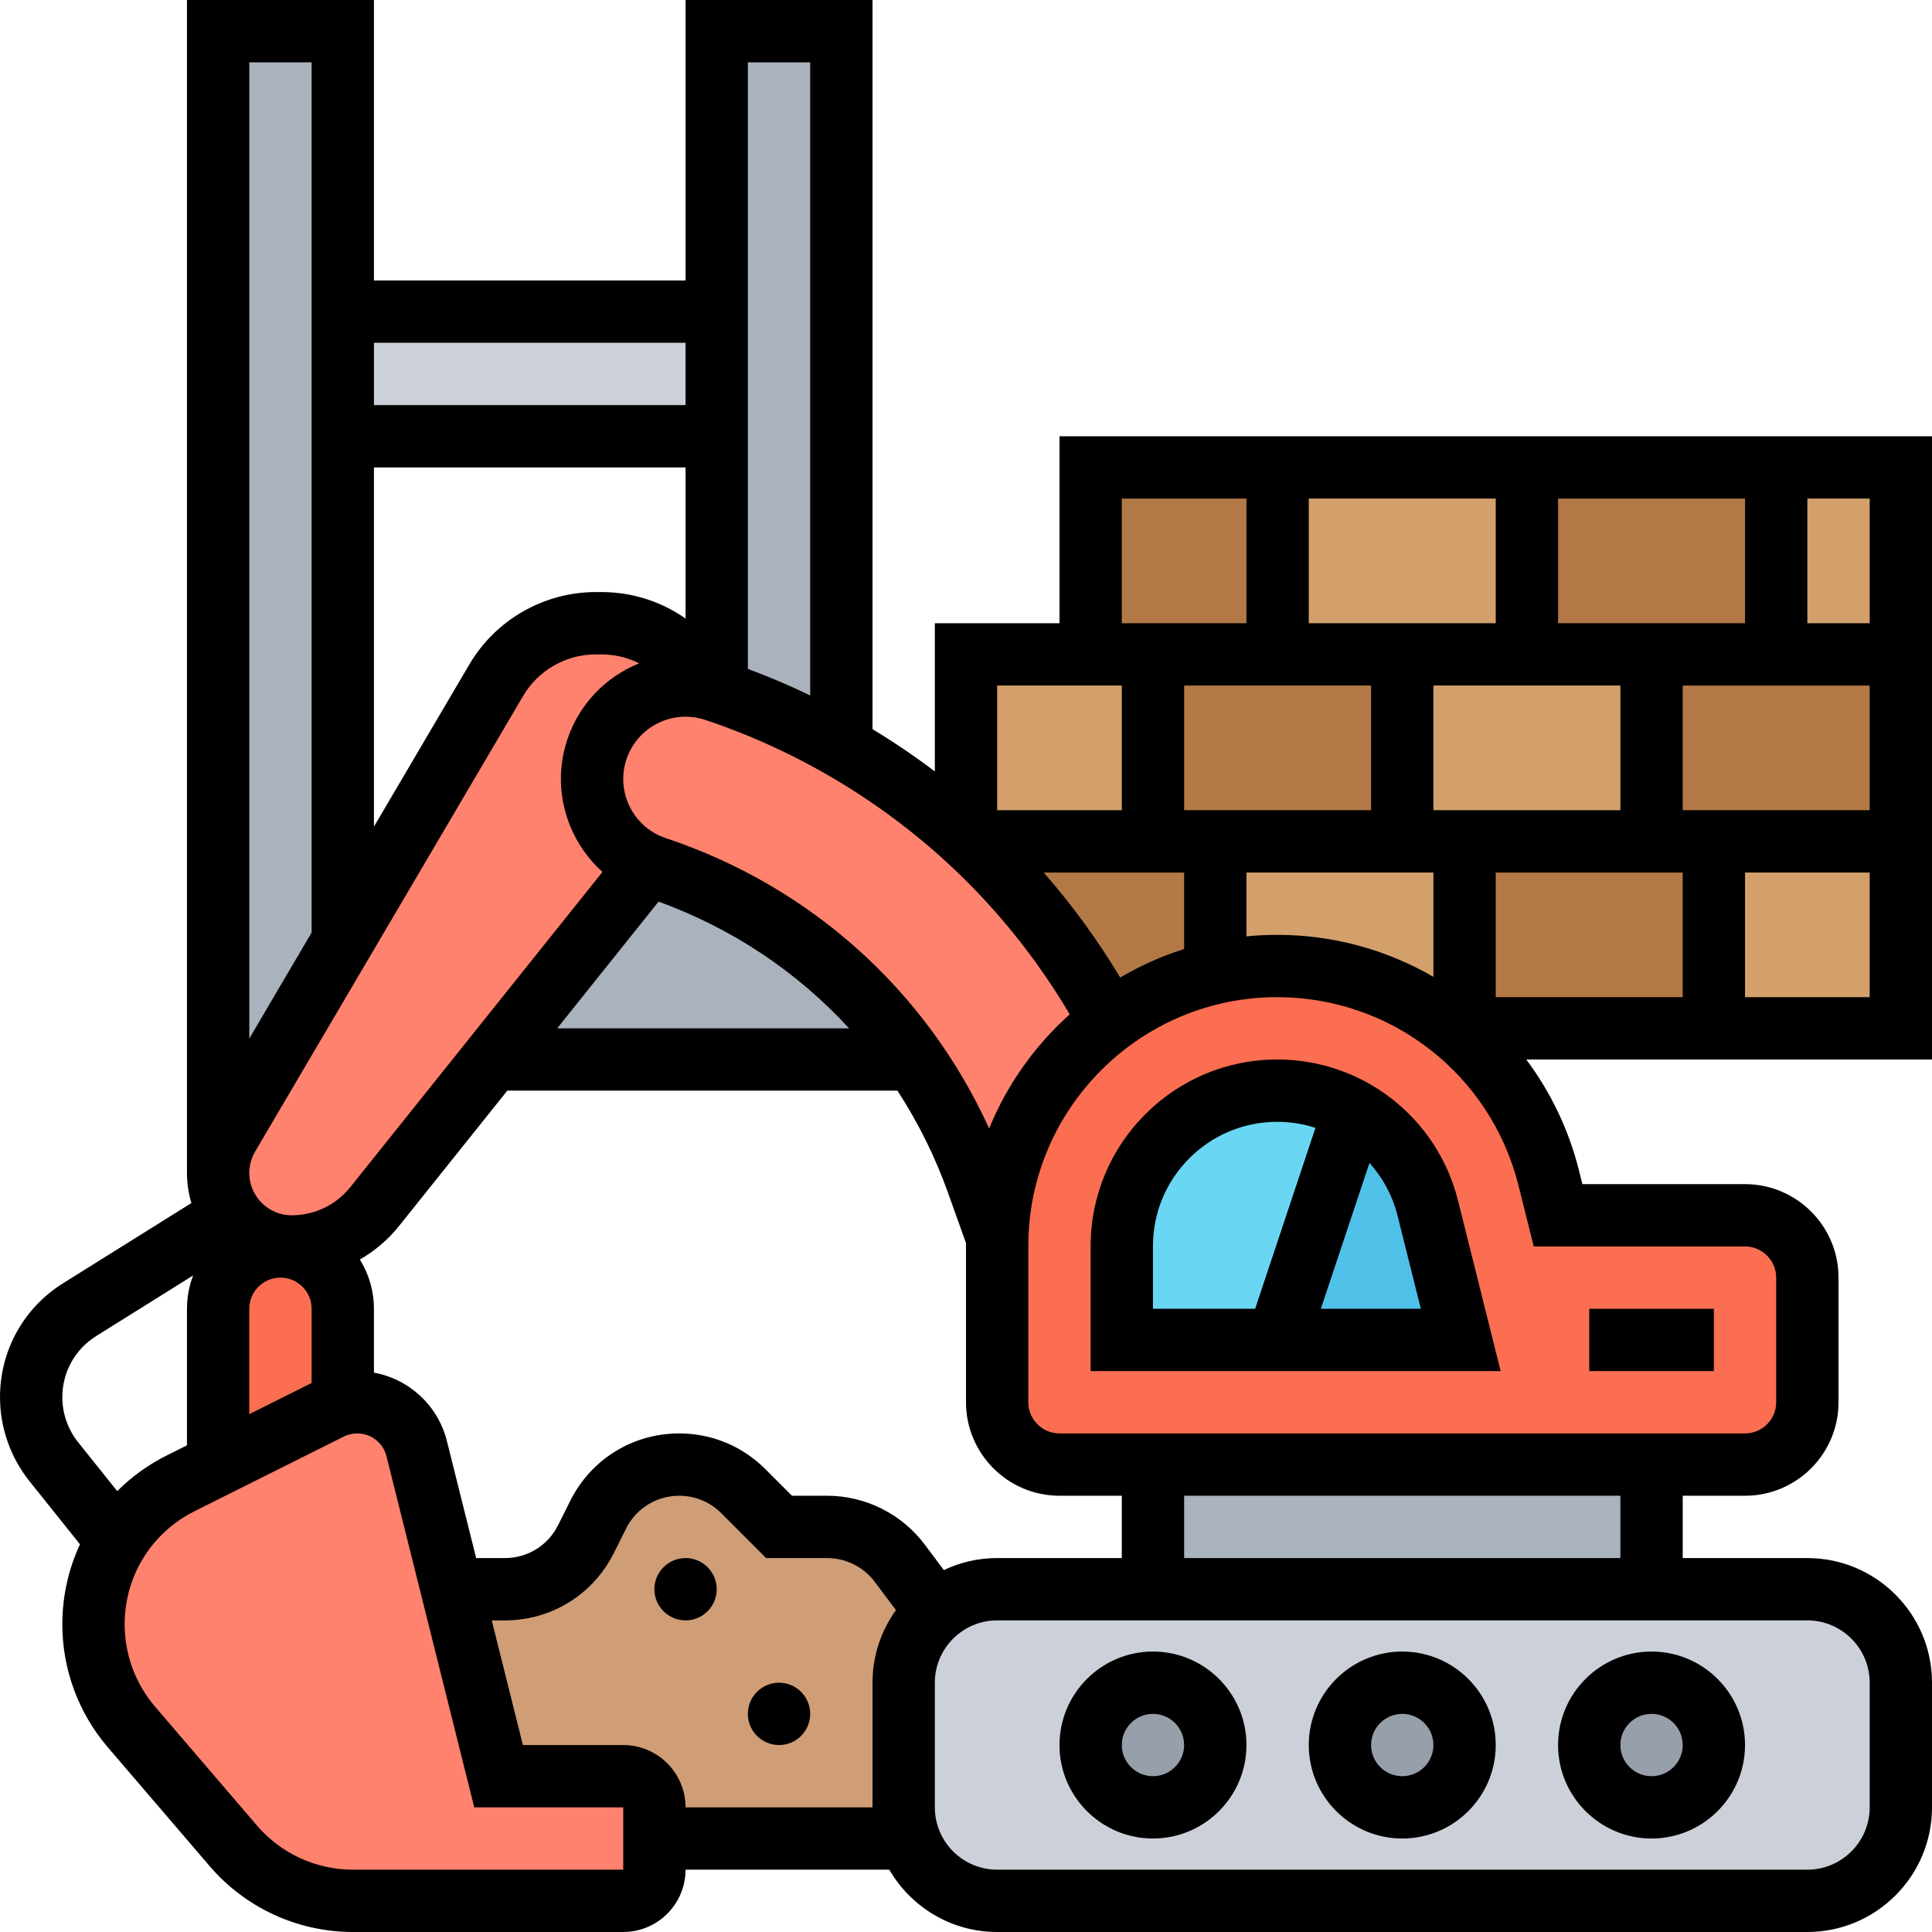
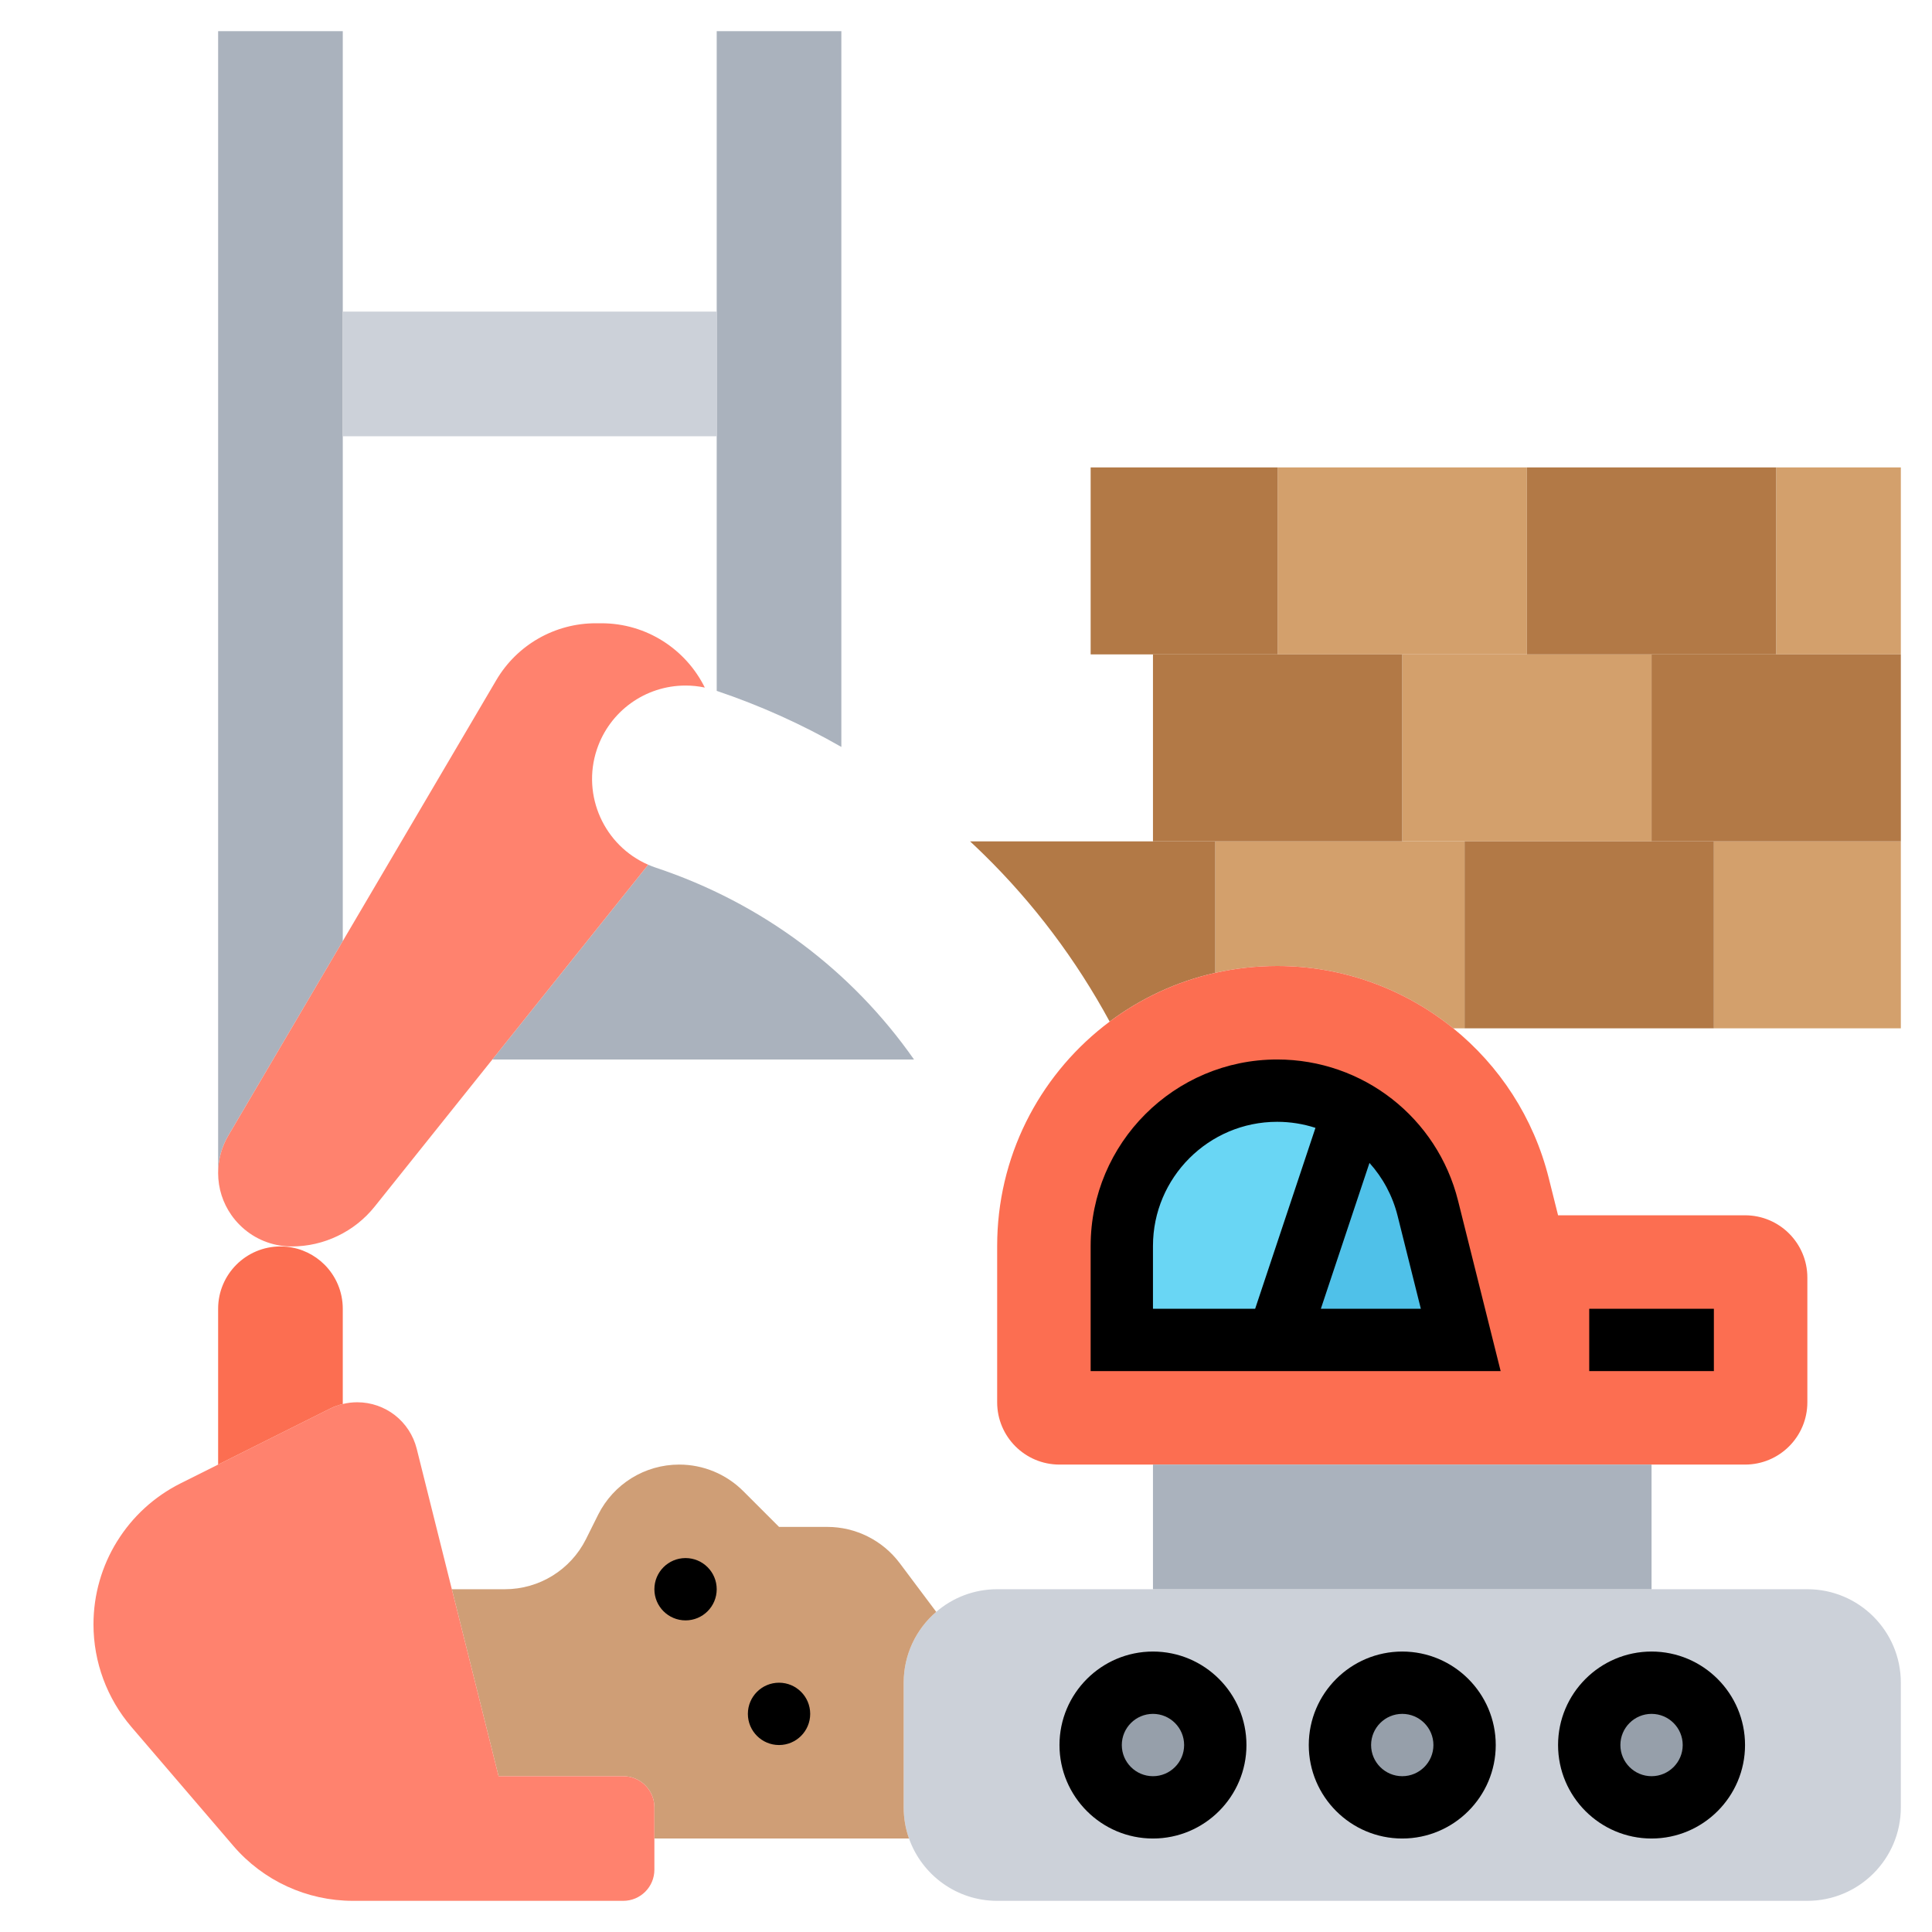
<svg xmlns="http://www.w3.org/2000/svg" id="Layer_30" enable-background="new 0 0 496 496" height="512" viewBox="0 0 496 496" width="512">
  <g>
    <g>
      <g>
        <path d="m234.65 272h-108.25l40.01-50c.65.29 1.32.54 2 .77 27.26 9.08 50.24 26.37 66.24 49.23z" fill="#aab2bd" />
      </g>
      <g>
        <path d="m216 8v183.76c-10.17-5.83-20.91-10.66-32-14.39v-65.37-32-72z" fill="#aab2bd" />
      </g>
      <g>
        <path d="m88 112v129.59.01l-29.4 49.97c-1.7 2.9-2.6 6.2-2.6 9.57v-293.14h32v72z" fill="#aab2bd" />
      </g>
      <g>
        <path d="m88 80h96v32h-96z" fill="#ccd1d9" />
      </g>
      <g>
        <path d="m456 120h32v48h-32z" fill="#d3a06c" />
      </g>
      <g>
        <path d="m440 216h48v48h-48z" fill="#d3a06c" />
      </g>
      <g>
        <path d="m376 216v48h-2.91-.01c-12.46-10.09-28.27-16-45.2-16-5.46 0-10.77.61-15.88 1.76v-33.76h48z" fill="#d3a06c" />
      </g>
      <g>
-         <path d="m296 168v48h-46.96c-.35-.31-.69-.63-1.04-.95v-47.05h32z" fill="#d3a06c" />
-       </g>
+         </g>
      <g>
        <path d="m424 168v48h-48-16v-48h32z" fill="#d3a06c" />
      </g>
      <g>
        <path d="m392 120v48h-32-32v-48z" fill="#d3a06c" />
      </g>
      <g>
        <path d="m312 216v33.76c-9.99 2.25-19.19 6.58-27.12 12.51-8.58-15.82-19.5-30.37-32.33-42.92-1.15-1.13-2.32-2.25-3.51-3.35h46.96z" fill="#b27946" />
      </g>
      <g>
        <path d="m440 216v48h-64v-48h48z" fill="#b27946" />
      </g>
      <g>
        <path d="m488 168v48h-48-16v-48h32z" fill="#b27946" />
      </g>
      <g>
        <path d="m360 168v48h-48-16v-48h32z" fill="#b27946" />
      </g>
      <g>
        <path d="m488 432v32c0 13.25-10.75 24-24 24h-208c-10.44 0-19.33-6.68-22.63-16-.89-2.5-1.37-5.2-1.37-8v-32c0-7.27 3.24-13.8 8.36-18.19 4.2-3.62 9.67-5.81 15.64-5.81h40 128 40c13.25 0 24 10.75 24 24z" fill="#ccd1d9" />
      </g>
      <g>
        <path d="m256.03 317.84c.63-22.74 11.83-42.84 28.85-55.56v-.01c7.93-5.93 17.13-10.26 27.12-12.51 5.11-1.15 10.42-1.76 15.88-1.76 16.93 0 32.74 5.91 45.2 16h.01c11.82 9.57 20.63 22.88 24.52 38.45l2.39 9.55h48c8.84 0 16 7.16 16 16v32c0 8.84-7.16 16-16 16h-24-128-24c-8.84 0-16-7.16-16-16v-40.12c0-.68.01-1.36.03-2.04z" fill="#fc6e51" />
      </g>
      <g>
        <path d="m456 120v48h-32-32v-48z" fill="#b27946" />
      </g>
      <g>
        <circle cx="424" cy="448" fill="#969faa" r="16" />
      </g>
      <g>
        <path d="m296 376h128v32h-128z" fill="#aab2bd" />
      </g>
      <g>
        <path d="m366.57 310.21 8.44 33.79h-47.01l19.6-58.8c9.23 5.25 16.25 14.13 18.97 25.01z" fill="#4fc1e9" />
      </g>
      <g>
        <circle cx="360" cy="448" fill="#969faa" r="16" />
      </g>
      <g>
        <path d="m347.6 285.2-19.6 58.8h-40v-24.12c0-21.99 17.89-39.88 39.88-39.88 7.11 0 13.86 1.87 19.72 5.2z" fill="#69d6f4" />
      </g>
      <g>
        <path d="m328 120v48h-32-16v-48z" fill="#b27946" />
      </g>
      <g>
        <circle cx="296" cy="448" fill="#969faa" r="16" />
      </g>
      <g>
-         <path d="m180.95 176.52c.89.18 1.77.42 2.64.71.14.05.27.09.41.14 11.09 3.73 21.83 8.56 32 14.39 11.48 6.57 22.25 14.39 32 23.29.35.32.69.64 1.04.95 1.19 1.1 2.36 2.22 3.51 3.35 12.83 12.55 23.75 27.1 32.33 42.92v.01c-17.02 12.72-28.22 32.82-28.85 55.56l-5.11-14.3c-4.06-11.37-9.55-21.95-16.27-31.54-16-22.86-38.98-40.15-66.24-49.23-.68-.23-1.35-.48-2-.77-11.26-4.9-17.13-17.72-13.18-29.59 3.28-9.82 12.43-16.41 22.77-16.41 1.67 0 3.32.17 4.95.52z" fill="#ff826e" />
-       </g>
+         </g>
      <g>
        <path d="m240.35 413.8.01.01c-5.12 4.39-8.36 10.92-8.36 18.19v32c0 2.8.48 5.5 1.37 8h-65.37v-8c0-4.42-3.58-8-8-8h-32l-12-48h13.63c8.81 0 16.86-4.98 20.8-12.85l3.14-6.3c1.97-3.93 4.97-7.15 8.57-9.38 3.61-2.23 7.82-3.47 12.23-3.47 6.17 0 12.08 2.45 16.44 6.81l9.19 9.19h12.37c7.32 0 14.21 3.45 18.61 9.3z" fill="#cf9e76" />
      </g>
      <g>
-         <path d="m180.95 176.52c-1.63-.35-3.28-.52-4.95-.52-10.34 0-19.49 6.59-22.77 16.41-3.95 11.87 1.92 24.69 13.18 29.59l-40.01 50-30.19 37.74c-2.59 3.24-5.85 5.81-9.51 7.56-3.64 1.76-7.68 2.7-11.84 2.7-.41 0-.81-.01-1.21-.04-4.72-.3-8.98-2.34-12.12-5.49-.79-.79-1.52-1.65-2.16-2.58-2.13-3.05-3.37-6.76-3.37-10.75 0-3.37.9-6.67 2.6-9.57l29.4-49.97v-.01l39.41-66.99c5.32-9.05 15.03-14.6 25.53-14.6h1.45c11.66 0 21.73 6.74 26.56 16.52z" fill="#ff826e" />
+         <path d="m180.95 176.52c-1.63-.35-3.28-.52-4.95-.52-10.34 0-19.49 6.59-22.77 16.41-3.95 11.87 1.92 24.69 13.18 29.59l-40.01 50-30.19 37.74c-2.59 3.24-5.85 5.81-9.51 7.56-3.64 1.76-7.68 2.7-11.84 2.7-.41 0-.81-.01-1.21-.04-4.72-.3-8.98-2.34-12.12-5.49-.79-.79-1.52-1.65-2.16-2.58-2.13-3.05-3.37-6.76-3.37-10.75 0-3.37.9-6.67 2.6-9.57l29.4-49.97l39.41-66.99c5.32-9.05 15.03-14.6 25.53-14.6h1.45c11.66 0 21.73 6.74 26.56 16.52z" fill="#ff826e" />
      </g>
      <g>
        <path d="m168 472v8c0 4.42-3.58 8-8 8h-69.38c-11.82 0-23.05-5.16-30.74-14.14l-26.13-30.49c-6.29-7.34-9.75-16.68-9.75-26.35 0-7.66 2.16-15 6.04-21.28.02-.03.04-.07.07-.1 3.87-6.24 9.45-11.42 16.27-14.83l9.62-4.81 28.68-14.34c1.06-.53 2.17-.94 3.32-1.21 1.21-.3 2.46-.45 3.71-.45 3.61 0 6.99 1.23 9.69 3.33 2.69 2.11 4.7 5.09 5.58 8.59l9.02 36.08 12 48h32c4.42 0 8 3.58 8 8z" fill="#ff826e" />
      </g>
      <g>
        <path d="m88 336v24.45c-1.15.27-2.26.68-3.32 1.21l-28.68 14.34v-40c0-8.84 7.16-16 16-16 .55 0 1.1.03 1.64.08 3.76.38 7.14 2.07 9.68 4.6 2.89 2.9 4.68 6.9 4.68 11.32z" fill="#fc6e51" />
      </g>
    </g>
    <g>
      <path d="m296 472c13.233 0 24-10.767 24-24s-10.767-24-24-24-24 10.767-24 24 10.767 24 24 24zm0-32c4.411 0 8 3.589 8 8s-3.589 8-8 8-8-3.589-8-8 3.589-8 8-8z" />
      <path d="m360 472c13.233 0 24-10.767 24-24s-10.767-24-24-24-24 10.767-24 24 10.767 24 24 24zm0-32c4.411 0 8 3.589 8 8s-3.589 8-8 8-8-3.589-8-8 3.589-8 8-8z" />
      <path d="m424 472c13.233 0 24-10.767 24-24s-10.767-24-24-24-24 10.767-24 24 10.767 24 24 24zm0-32c4.411 0 8 3.589 8 8s-3.589 8-8 8-8-3.589-8-8 3.589-8 8-8z" />
      <path d="m327.879 272c-26.4 0-47.879 21.479-47.879 47.879v32.121h105.261l-10.933-43.733c-5.338-21.354-24.437-36.267-46.449-36.267zm-31.879 47.879c0-17.578 14.301-31.879 31.879-31.879 3.416 0 6.723.546 9.837 1.553l-15.483 46.447h-26.233zm43.1 16.121 12.483-37.448c3.396 3.776 5.924 8.396 7.223 13.594l5.963 23.854z" />
      <path d="m408 336h32v16h-32z" />
      <circle cx="176" cy="408" r="8" />
      <circle cx="200" cy="440" r="8" />
-       <path d="m496 112h-224v48h-32v38.046c-5.145-3.882-10.484-7.51-16-10.85v-187.196h-48v72h-80v-72h-48v301.137c0 2.683.4 5.273 1.136 7.719l-32.911 20.57c-10.16 6.348-16.225 17.292-16.225 29.272 0 7.807 2.686 15.464 7.563 21.563l12.968 16.209c-2.935 6.3-4.531 13.28-4.531 20.552 0 11.566 4.146 22.773 11.673 31.556l26.134 30.49c9.224 10.76 22.643 16.932 36.815 16.932h69.378c8.822 0 16-7.178 16-16h52.305c5.542 9.555 15.877 16 27.695 16h208c17.645 0 32-14.355 32-32v-32c0-17.645-14.355-32-32-32h-32v-16h16c13.233 0 24-10.767 24-24v-32c0-13.233-10.767-24-24-24h-41.754l-.874-3.495c-2.644-10.575-7.324-20.193-13.54-28.505h104.168zm-16 48h-16v-32h16zm-224 240c-4.895 0-9.536 1.109-13.688 3.082l-4.937-6.582c-5.87-7.827-15.216-12.5-25-12.5h-9.062l-6.847-6.848c-5.902-5.901-13.75-9.152-22.098-9.152-11.914 0-22.624 6.619-27.95 17.274l-3.149 6.296c-2.599 5.199-7.825 8.43-13.639 8.43h-7.385l-7.506-30.021c-2.292-9.169-9.706-15.934-18.74-17.582v-16.397c0-4.637-1.326-8.969-3.613-12.643 3.811-2.18 7.234-5.076 10.066-8.616l27.793-34.741h100.145c5.278 8.097 9.658 16.878 12.999 26.232l4.629 12.961c-.002.229-.017.455-.017.685v40.122c0 13.233 10.767 24 24 24h16v16zm-184-72c4.411 0 8 3.589 8 8v19.056l-16 8v-27.056c0-4.411 3.589-8 8-8zm97.07-96.531c18.995 6.899 35.655 18.094 48.908 32.531h-74.932zm84.867 58.234c-16.069-35.283-45.767-62.115-82.999-74.526-8.368-2.789-12.907-11.868-10.12-20.234 2.185-6.547 8.284-10.946 15.18-10.946 1.719 0 3.422.277 5.059.822 24.59 8.197 47.377 22.113 65.898 40.245 10.685 10.46 19.972 22.327 27.669 35.344-8.943 8.015-16.066 18.013-20.687 29.295zm-77.937-130.904c-6.192-4.351-13.672-6.799-21.612-6.799h-1.451c-13.269 0-25.691 7.105-32.419 18.542l-24.518 41.68v-92.222h80zm111.587 92.151c-5.774-9.588-12.331-18.607-19.636-26.95h36.049v19.649c-5.783 1.815-11.276 4.286-16.413 7.301zm64.413-74.95v32h-48v-32zm48-16v-32h48v32zm-32 48v-32h48v32zm16-48h-48v-32h48zm-64 64h48v26.789c-11.875-6.893-25.615-10.789-40.121-10.789-2.659 0-5.286.137-7.879.392zm64 0h48v32h-48zm48-16v-32h48v32zm-144-80h32v32h-32zm0 48v32h-32v-32zm-80-160v162.538c-5.229-2.516-10.567-4.796-16-6.814v-155.724zm-32 72v16h-80v-16zm-96-72v223.422l-16 27.2v-250.622zm-14.5 279.629 68.809-116.975c3.866-6.572 11.004-10.654 18.628-10.654h1.451c3.46 0 6.765.816 9.715 2.296-8.552 3.423-15.416 10.453-18.463 19.586-4.153 12.464-.175 25.711 9.035 33.968l-64.716 80.895c-3.688 4.61-9.19 7.255-15.096 7.255-5.99 0-10.863-4.873-10.863-10.863 0-1.935.519-3.84 1.5-5.508zm-45.441 74.638c-2.617-3.271-4.059-7.38-4.059-11.568 0-6.428 3.254-12.298 8.704-15.704l24.877-15.548c-1.018 2.658-1.581 5.54-1.581 8.553v35.056l-5.197 2.599c-4.799 2.399-9.065 5.506-12.711 9.154zm139.941 109.733h-69.378c-9.496 0-18.486-4.135-24.667-11.345l-26.134-30.489c-5.044-5.885-7.821-13.394-7.821-21.144 0-12.385 6.881-23.519 17.959-29.058l38.298-19.148c1.067-.534 2.263-.816 3.458-.816 3.556 0 6.642 2.409 7.504 5.859l22.535 90.141h38.246zm16-16c0-8.822-7.178-16-16-16h-25.754l-8-32h3.385c11.914 0 22.624-6.619 27.95-17.274l3.149-6.296c2.599-5.199 7.825-8.43 13.639-8.43 4.073 0 7.903 1.586 10.783 4.467l11.535 11.533h15.688c4.774 0 9.335 2.28 12.199 6.1l5.443 7.257c-3.781 5.254-6.017 11.69-6.017 18.643v32zm304-32v32c0 8.822-7.178 16-16 16h-208c-8.822 0-16-7.178-16-16v-32c0-8.822 7.178-16 16-16h208c8.822 0 16 7.178 16 16zm-64-32h-112v-16h112zm32-80c4.411 0 8 3.589 8 8v32c0 4.411-3.589 8-8 8h-176c-4.411 0-8-3.589-8-8v-40.121c0-35.223 28.656-63.879 63.879-63.879 29.366 0 54.85 19.896 61.972 48.386l3.903 15.614zm0-64v-32h32v32z" />
    </g>
  </g>
</svg>